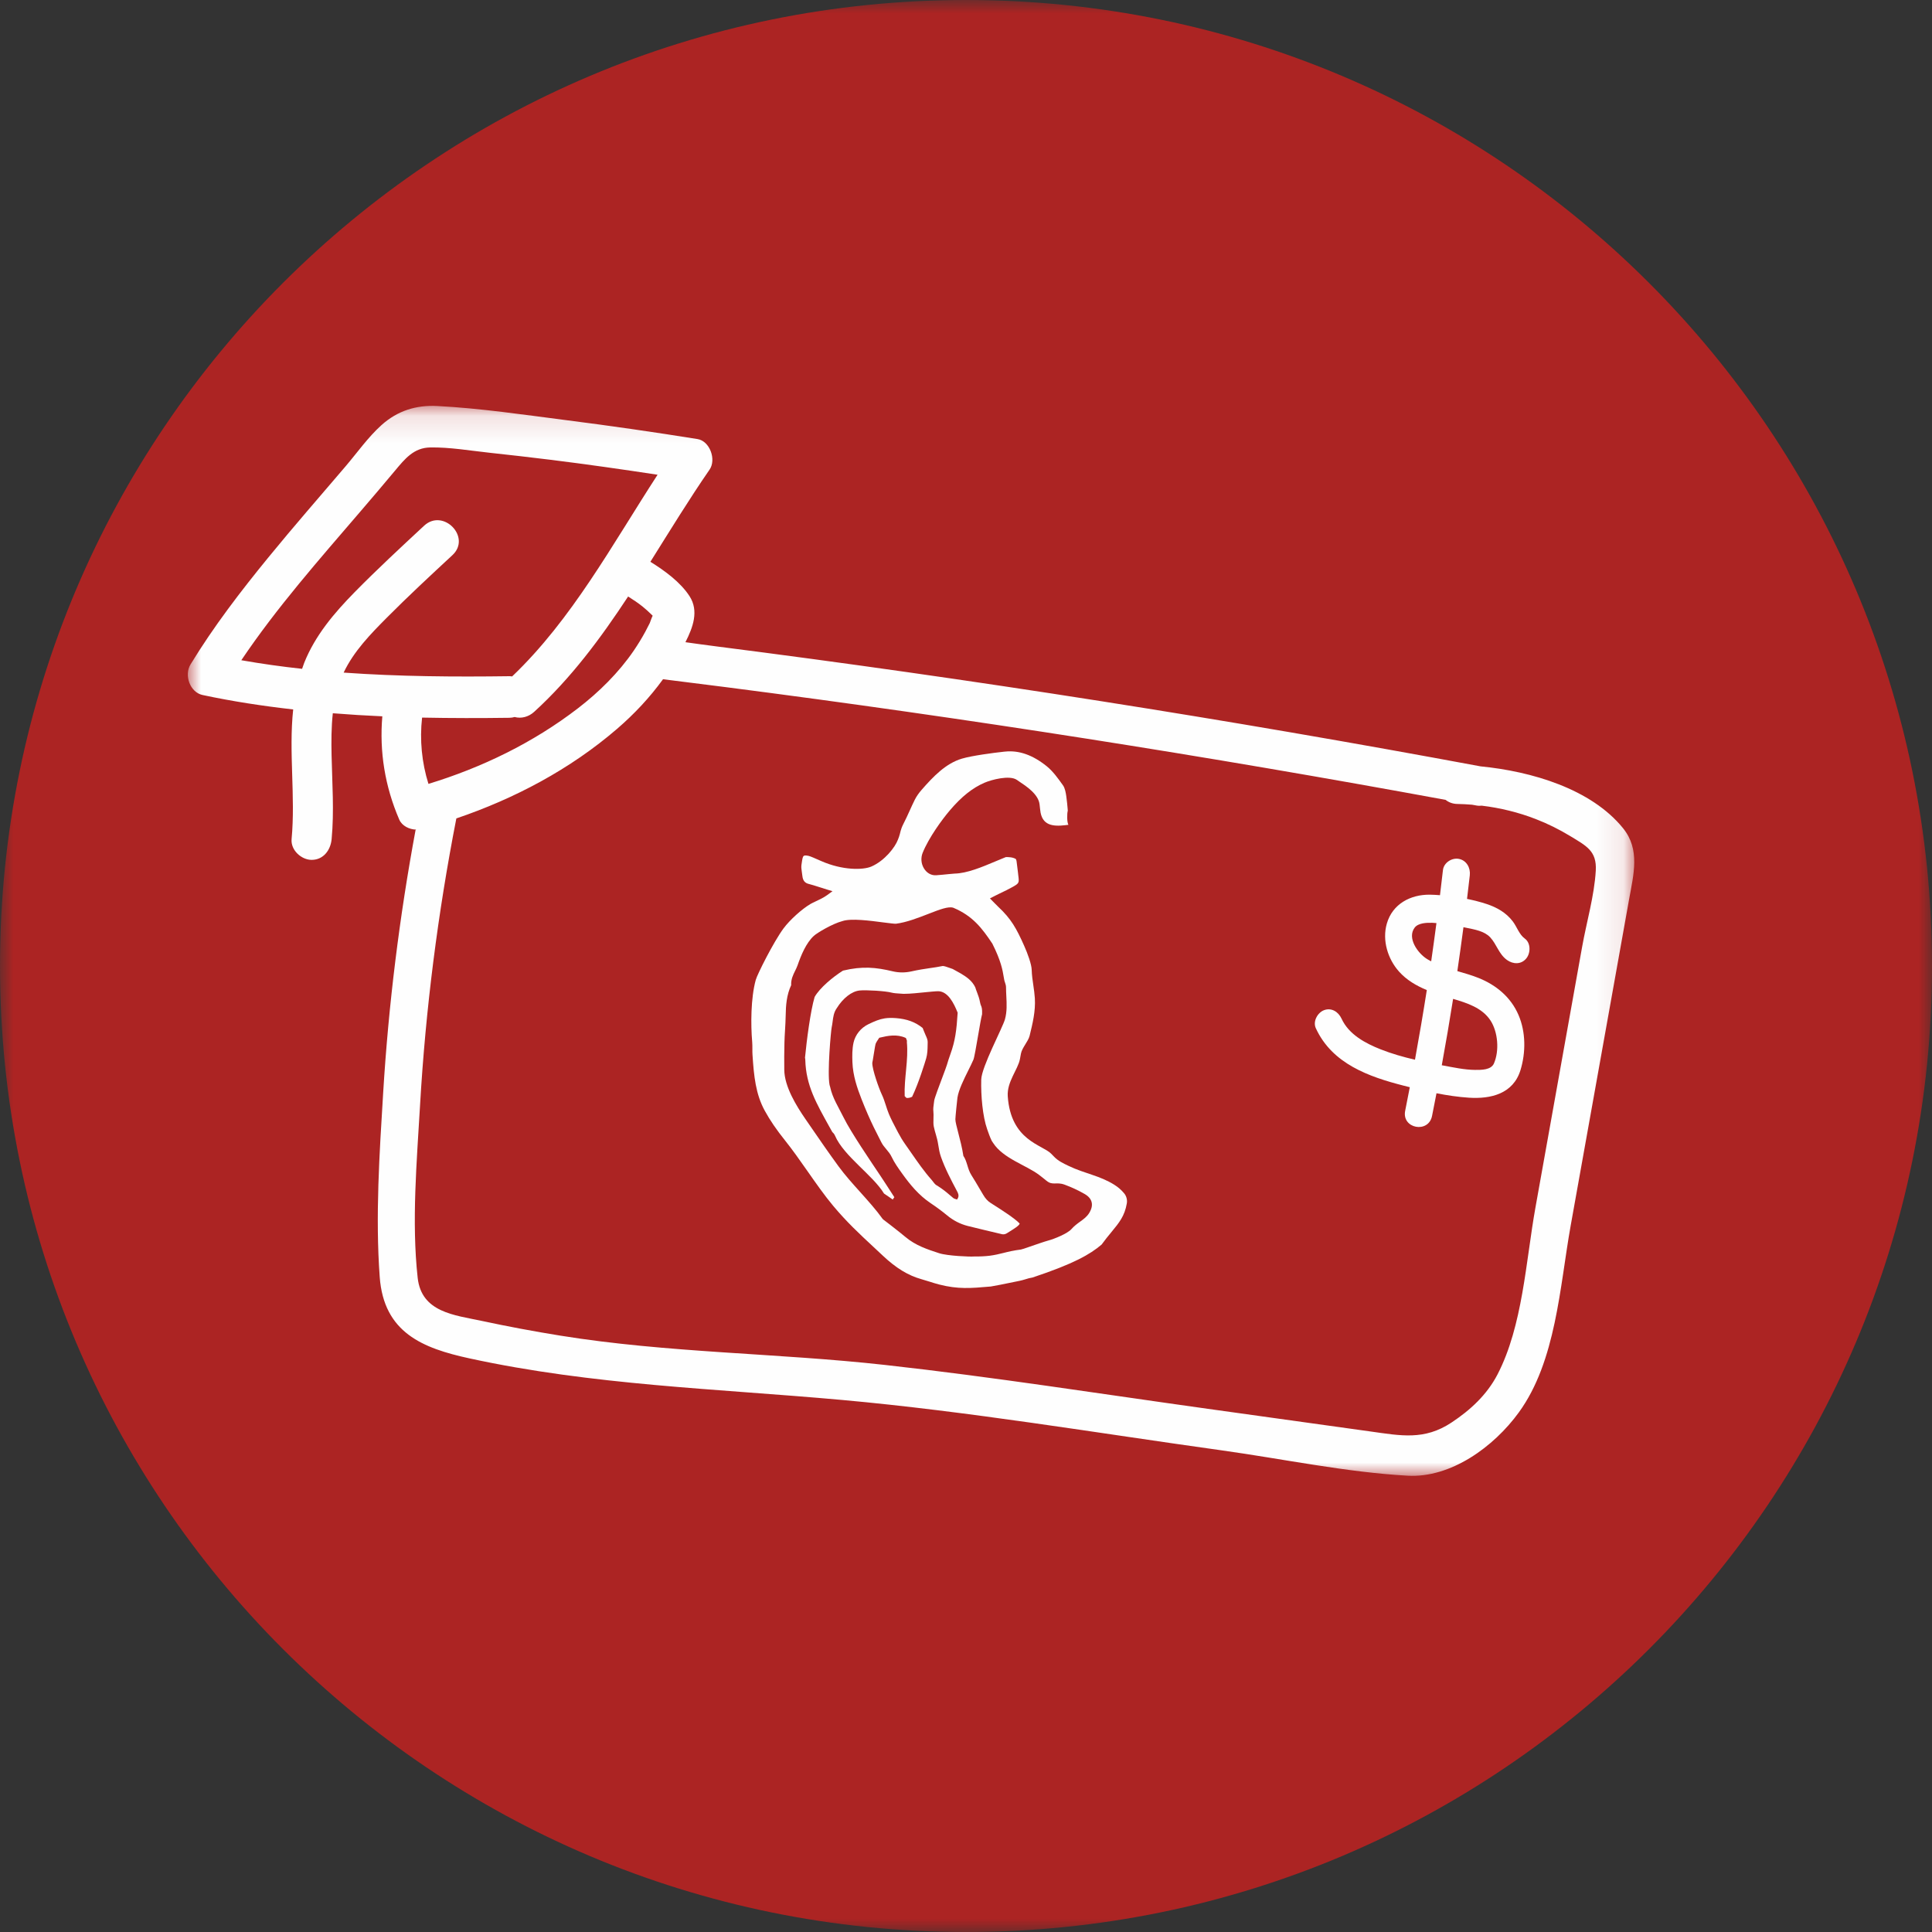
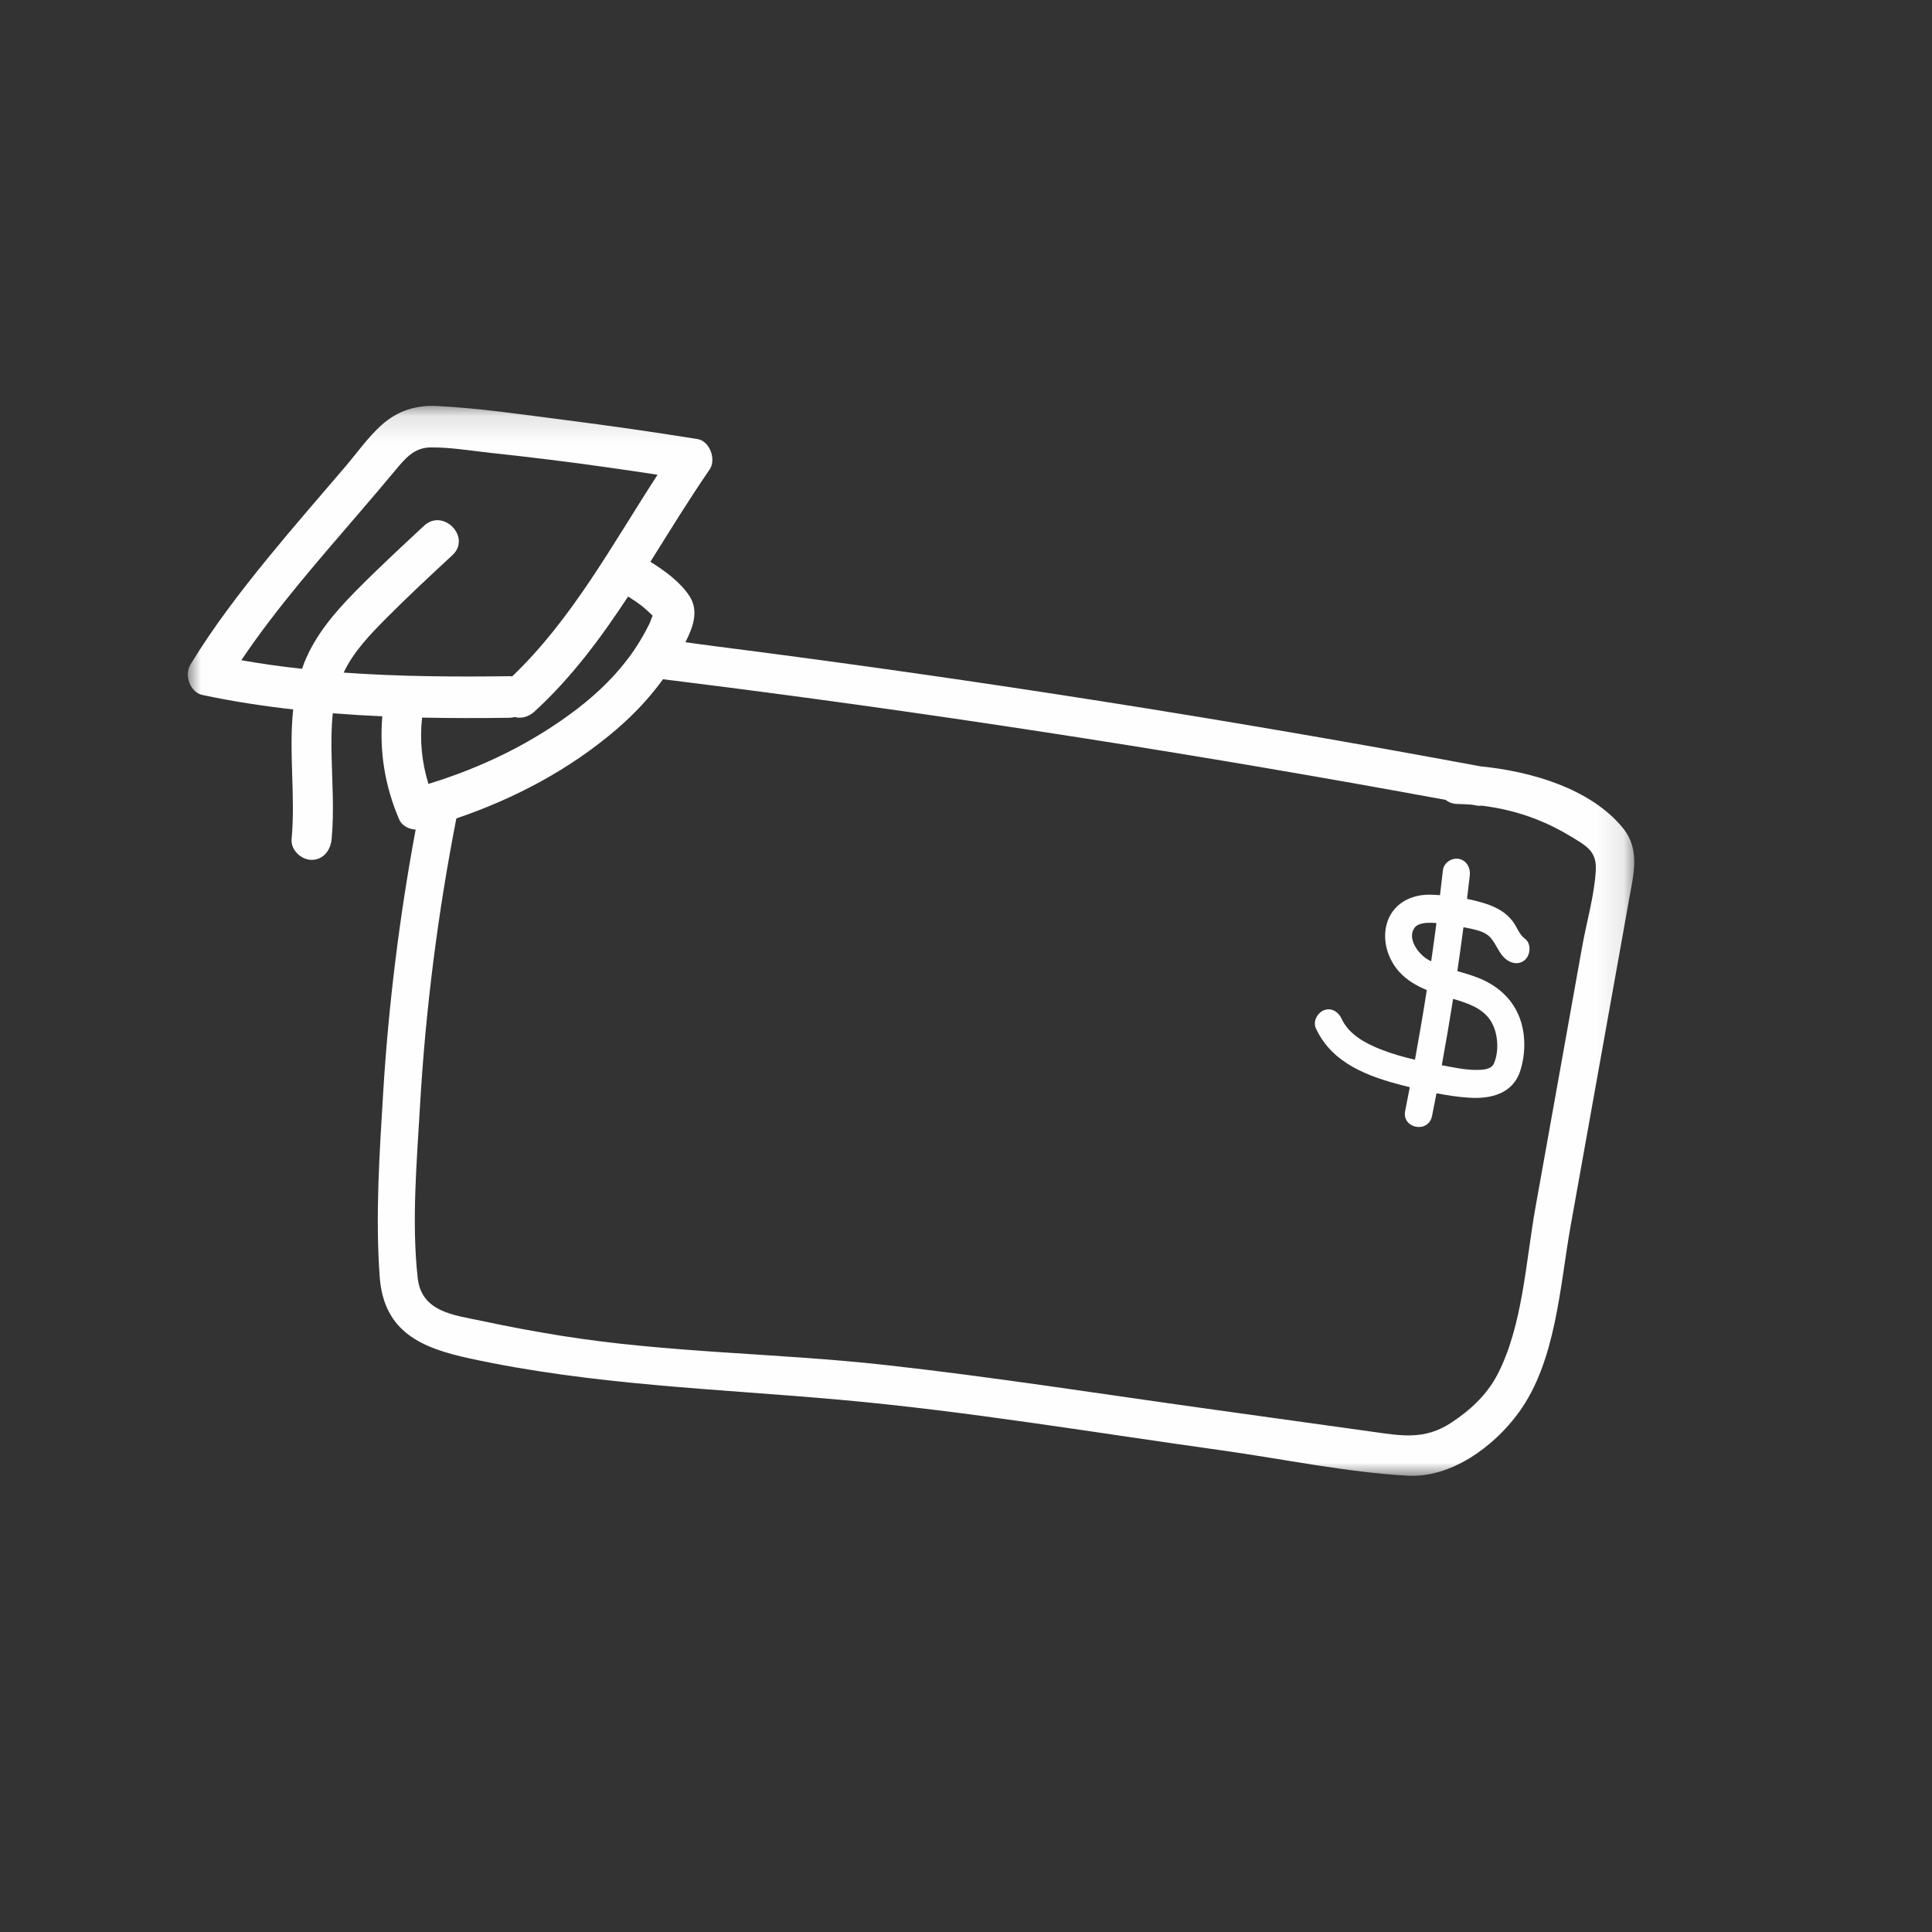
<svg xmlns="http://www.w3.org/2000/svg" xmlns:xlink="http://www.w3.org/1999/xlink" width="72px" height="72px" viewBox="0 0 72 72" version="1.1">
  <rect x="0" y="0" width="72" height="72" fill="#333333" stroke="none" />
  <title>buy-gift-cards copy</title>
  <desc>Created with Sketch.</desc>
  <defs>
    <polygon id="path-1" points="7.5e-05 0 72 0 72 72 7.5e-05 72" />
    <polygon id="path-3" points="0 0.126 53.904 0.126 53.904 40 0 40" />
  </defs>
  <g id="Page-1" stroke="none" stroke-width="1" fill="none" fill-rule="evenodd">
    <g id="MOCK---Desktop-Grad-Gift-Card-Giveback-Opt-2-Copy" transform="translate(-307, -209)">
      <g id="buy-gift-cards-copy" transform="translate(307, 209)">
        <g id="Group-3">
          <mask id="mask-2" fill="white">
            <use xlink:href="#path-1" />
          </mask>
          <g id="Clip-2" />
-           <path d="M72,36 C72,55.882 55.882,72 36,72 C16.118,72 7.5e-05,55.882 7.5e-05,36 C7.5e-05,16.118 16.118,0 36,0 C55.882,0 72,16.118 72,36" id="Fill-1" fill="#AC2423" mask="url(#mask-2)" />
          <g id="Group-10" mask="url(#mask-2)">
            <g transform="translate(6.5, 15)">
              <path d="M49.047,23.032 C49.326,23.461 49.381,24.156 49.175,24.631 C49.067,24.88 48.699,24.873 48.473,24.872 C48.079,24.869 47.678,24.781 47.291,24.71 C47.271,24.706 47.251,24.702 47.231,24.699 C47.381,23.876 47.523,23.051 47.653,22.225 C48.168,22.377 48.738,22.557 49.047,23.032 M46.836,20.826 C46.784,20.798 46.732,20.772 46.683,20.741 C46.334,20.524 45.927,19.953 46.222,19.568 C46.356,19.394 46.674,19.383 46.881,19.39 C46.931,19.392 46.982,19.397 47.032,19.401 C46.97,19.876 46.904,20.351 46.836,20.826 M50.326,19.979 C50.113,19.824 50.035,19.545 49.877,19.338 C49.627,19.008 49.28,18.815 48.9,18.689 C48.667,18.612 48.421,18.551 48.172,18.499 C48.207,18.207 48.242,17.914 48.275,17.622 C48.307,17.339 48.152,17.063 47.868,17.008 C47.611,16.958 47.305,17.145 47.274,17.429 C47.239,17.74 47.201,18.05 47.164,18.361 C47.035,18.352 46.906,18.343 46.78,18.342 C46.07,18.336 45.395,18.682 45.183,19.42 C45.003,20.042 45.219,20.739 45.636,21.206 C45.924,21.528 46.287,21.737 46.673,21.897 C46.537,22.765 46.389,23.63 46.232,24.493 C45.796,24.391 45.364,24.269 44.953,24.106 C44.389,23.883 43.768,23.556 43.496,22.963 C43.378,22.707 43.121,22.543 42.844,22.646 C42.605,22.735 42.418,23.061 42.537,23.319 C43.149,24.65 44.522,25.13 45.816,25.461 C45.89,25.48 45.965,25.498 46.039,25.517 C45.983,25.81 45.926,26.103 45.867,26.396 C45.732,27.059 46.734,27.252 46.868,26.589 C46.925,26.307 46.98,26.025 47.034,25.743 C47.436,25.821 47.84,25.882 48.243,25.908 C49.053,25.961 49.892,25.767 50.164,24.88 C50.365,24.225 50.364,23.461 50.091,22.827 C49.805,22.16 49.258,21.711 48.609,21.449 C48.352,21.345 48.081,21.269 47.811,21.19 C47.891,20.645 47.967,20.1 48.039,19.554 C48.077,19.562 48.117,19.57 48.155,19.578 C48.449,19.639 48.82,19.698 49.037,19.933 C49.28,20.196 49.355,20.554 49.66,20.775 C49.885,20.937 50.186,20.951 50.378,20.721 C50.544,20.523 50.553,20.142 50.326,19.979" id="Fill-1" fill="#FEFEFE" />
              <g id="Group-5" stroke-width="1" fill="none" transform="translate(0.5, 0)">
                <mask id="mask-4" fill="white">
                  <use xlink:href="#path-3" />
                </mask>
                <g id="Clip-4" />
                <path d="M51.962,20.283 C51.756,21.431 51.551,22.58 51.345,23.728 C50.97,25.822 50.595,27.916 50.22,30.01 C49.863,32.005 49.747,34.408 48.809,36.219 C48.413,36.983 47.788,37.555 47.09,38.016 C46.079,38.684 45.208,38.505 44.068,38.346 C42.051,38.065 40.033,37.784 38.015,37.503 C34.006,36.945 29.998,36.313 25.976,35.867 C21.945,35.42 17.895,35.423 13.881,34.775 C12.899,34.617 11.921,34.434 10.948,34.225 C9.944,34.01 8.709,33.911 8.566,32.624 C8.335,30.533 8.533,28.283 8.654,26.189 C8.861,22.599 9.319,19.025 10.007,15.5 C12.172,14.766 14.251,13.667 15.999,12.16 C16.63,11.617 17.213,10.997 17.709,10.313 C18.492,10.411 19.275,10.509 20.058,10.609 C29.031,11.764 37.972,13.17 46.874,14.809 C46.989,14.9 47.134,14.958 47.308,14.961 C47.492,14.964 47.675,14.975 47.858,14.989 C47.911,14.999 47.965,15.008 48.018,15.018 C48.091,15.032 48.158,15.032 48.222,15.025 C48.909,15.108 49.585,15.272 50.238,15.526 C50.68,15.697 51.112,15.912 51.519,16.159 C52.113,16.522 52.513,16.708 52.47,17.446 C52.416,18.383 52.127,19.359 51.962,20.283 M11.985,11.75 C12.055,11.749 12.119,11.738 12.179,11.721 C12.428,11.789 12.701,11.716 12.907,11.528 C14.276,10.28 15.383,8.789 16.408,7.23 C16.596,7.348 16.782,7.471 16.955,7.611 C17.059,7.695 17.158,7.786 17.255,7.879 C17.278,7.901 17.3,7.924 17.323,7.946 C17.279,8.03 17.232,8.185 17.215,8.22 C17.163,8.327 17.108,8.433 17.051,8.538 C16.919,8.782 16.774,9.018 16.619,9.246 C16.056,10.071 15.32,10.794 14.541,11.394 C12.872,12.679 10.958,13.606 8.967,14.213 C8.719,13.422 8.636,12.568 8.73,11.743 C9.817,11.765 10.904,11.765 11.985,11.75 M1.993,9.605 C3.316,7.638 4.891,5.858 6.424,4.07 C6.856,3.566 7.287,3.061 7.712,2.551 C8.09,2.098 8.42,1.685 9.034,1.675 C9.764,1.663 10.512,1.794 11.238,1.872 C11.999,1.954 12.759,2.041 13.518,2.135 C14.85,2.3 16.179,2.49 17.506,2.692 C15.819,5.289 14.317,8.08 12.085,10.209 C12.052,10.205 12.021,10.199 11.985,10.2 C9.936,10.228 7.865,10.213 5.807,10.066 C6.184,9.269 6.813,8.626 7.42,8.015 C8.213,7.217 9.037,6.453 9.86,5.689 C10.578,5.023 9.52,3.929 8.805,4.592 C7.931,5.404 7.055,6.216 6.217,7.068 C5.46,7.84 4.748,8.673 4.337,9.702 C4.308,9.776 4.283,9.851 4.258,9.925 C3.499,9.843 2.743,9.737 1.993,9.605 M53.484,15.862 C52.293,14.396 50.075,13.746 48.177,13.56 C38.732,11.801 29.243,10.307 19.719,9.092 C19.329,9.043 18.937,8.988 18.544,8.933 C18.821,8.388 19.055,7.77 18.697,7.218 C18.358,6.695 17.777,6.271 17.238,5.936 C17.965,4.779 18.677,3.612 19.443,2.502 C19.704,2.124 19.45,1.436 18.997,1.363 C17.371,1.102 15.74,0.867 14.106,0.659 C12.513,0.455 10.901,0.214 9.297,0.131 C8.509,0.09 7.815,0.305 7.216,0.843 C6.719,1.29 6.315,1.866 5.88,2.377 C4.92,3.503 3.946,4.617 3.009,5.764 C1.968,7.037 0.961,8.349 0.1,9.762 C-0.145,10.165 0.082,10.801 0.546,10.9 C1.662,11.139 2.791,11.31 3.926,11.439 C3.755,13.028 4.016,14.676 3.867,16.27 C3.829,16.688 4.238,17.045 4.613,17.045 C5.049,17.045 5.32,16.688 5.359,16.27 C5.456,15.233 5.38,14.195 5.357,13.157 C5.346,12.638 5.346,12.105 5.403,11.581 C6.017,11.63 6.632,11.668 7.248,11.695 C7.136,13.018 7.346,14.306 7.878,15.541 C7.982,15.783 8.256,15.91 8.51,15.918 L8.487,15.932 C7.887,19.164 7.48,22.435 7.28,25.72 C7.142,27.984 6.985,30.326 7.151,32.591 C7.304,34.662 8.746,35.243 10.496,35.623 C15.099,36.625 19.705,36.75 24.368,37.171 C29.106,37.599 33.825,38.396 38.538,39.052 C40.824,39.371 43.155,39.865 45.458,39.995 C47.061,40.086 48.667,38.927 49.604,37.634 C50.991,35.723 51.127,32.958 51.533,30.684 C52.017,27.982 52.501,25.28 52.985,22.578 C53.227,21.227 53.469,19.876 53.71,18.525 C53.878,17.586 54.133,16.66 53.484,15.862" id="Fill-3" fill="#FEFEFE" mask="url(#mask-4)" />
              </g>
-               <path d="M30.415,29.828 C30.309,29.76 30.222,29.665 30.142,29.529 C30.1,29.459 30.06,29.39 30.019,29.321 C29.916,29.145 29.809,28.964 29.699,28.79 C29.627,28.677 29.588,28.551 29.552,28.431 C29.513,28.306 29.478,28.188 29.408,28.085 L29.401,28.075 L29.4,28.064 C29.359,27.787 29.278,27.473 29.212,27.22 C29.151,26.985 29.103,26.799 29.104,26.711 C29.105,26.629 29.169,25.987 29.181,25.908 C29.226,25.614 29.417,25.23 29.586,24.89 C29.658,24.745 29.727,24.607 29.777,24.49 C29.811,24.408 29.885,23.974 29.951,23.59 C30.01,23.246 30.066,22.92 30.1,22.795 C30.107,22.595 30.085,22.539 30.061,22.48 C30.048,22.448 30.034,22.413 30.025,22.36 C29.997,22.208 29.954,22.094 29.912,21.983 C29.887,21.919 29.864,21.859 29.845,21.794 C29.725,21.544 29.518,21.405 29.299,21.275 L29.006,21.112 C28.975,21.104 28.934,21.088 28.887,21.07 C28.808,21.041 28.675,20.995 28.631,21 C28.46,21.035 28.314,21.056 28.16,21.078 C27.959,21.108 27.751,21.137 27.465,21.201 C27.234,21.253 26.993,21.252 26.768,21.198 C26.147,21.05 25.644,20.998 24.916,21.172 C24.541,21.407 24.054,21.811 23.859,22.153 C23.704,22.676 23.563,23.764 23.5,24.417 C23.506,24.442 23.51,24.469 23.511,24.499 C23.534,25.462 23.943,26.148 24.395,26.968 C24.436,27.042 24.478,27.116 24.52,27.191 C24.559,27.223 24.593,27.266 24.618,27.323 C24.948,28.087 26.026,28.791 26.445,29.48 C26.458,29.483 26.759,29.698 26.771,29.704 C26.787,29.672 26.807,29.643 26.83,29.617 C26.737,29.475 26.646,29.333 26.554,29.19 C26.493,29.1 26.438,29.016 26.395,28.947 C26.369,28.907 26.343,28.867 26.316,28.827 C25.966,28.304 25.217,27.208 24.939,26.646 C24.734,26.233 24.526,25.92 24.438,25.511 C24.427,25.48 24.419,25.454 24.415,25.431 C24.326,24.968 24.466,23.413 24.495,23.284 C24.51,23.215 24.52,23.143 24.529,23.073 C24.551,22.903 24.573,22.728 24.683,22.573 C24.916,22.198 25.242,21.942 25.535,21.913 C25.769,21.888 26.499,21.93 26.73,21.993 C26.805,22.013 26.932,22.022 27.035,22.028 C27.073,22.031 27.108,22.033 27.138,22.035 L27.156,22.037 C27.167,22.038 27.167,22.038 27.193,22.037 C27.221,22.036 27.274,22.034 27.385,22.031 C27.471,22.028 27.679,22.008 27.88,21.988 C28.124,21.964 28.377,21.939 28.466,21.94 C28.831,21.947 29.051,22.395 29.185,22.731 L29.189,22.741 L29.188,22.752 C29.148,23.394 29.098,23.786 28.922,24.276 C28.866,24.432 28.823,24.563 28.788,24.686 C28.773,24.74 28.708,24.912 28.627,25.129 C28.507,25.447 28.326,25.928 28.316,26.012 C28.312,26.046 28.307,26.081 28.302,26.116 C28.287,26.221 28.272,26.33 28.285,26.429 C28.293,26.495 28.291,26.582 28.288,26.673 C28.285,26.786 28.282,26.903 28.299,26.981 C28.325,27.104 28.351,27.191 28.376,27.276 C28.409,27.391 28.441,27.5 28.468,27.678 C28.489,27.817 28.515,27.965 28.565,28.108 C28.72,28.549 28.941,28.968 29.156,29.374 L29.166,29.394 C29.204,29.464 29.255,29.561 29.188,29.668 L29.165,29.704 L29.125,29.689 C29.118,29.686 29.109,29.684 29.101,29.682 C29.077,29.675 29.05,29.667 29.027,29.648 C28.978,29.608 28.935,29.571 28.893,29.535 C28.767,29.427 28.659,29.333 28.432,29.188 C28.364,29.16 28.317,29.097 28.272,29.037 C28.255,29.014 28.238,28.992 28.22,28.972 C27.939,28.656 27.696,28.305 27.461,27.966 C27.387,27.859 27.313,27.752 27.238,27.647 C27.14,27.509 27.05,27.36 26.969,27.205 L26.911,27.095 C26.811,26.905 26.708,26.71 26.624,26.509 C26.581,26.403 26.545,26.293 26.511,26.187 C26.468,26.054 26.424,25.917 26.364,25.792 C26.256,25.566 26.004,24.858 26.008,24.615 L26.009,24.601 C26.018,24.573 26.038,24.443 26.058,24.317 C26.102,24.037 26.123,23.915 26.14,23.88 C26.165,23.827 26.198,23.779 26.226,23.737 C26.237,23.721 26.247,23.706 26.255,23.693 L26.266,23.675 L26.287,23.67 C26.593,23.596 26.919,23.534 27.24,23.674 L27.261,23.683 L27.268,23.704 C27.271,23.712 27.275,23.72 27.278,23.728 C27.289,23.753 27.303,23.783 27.298,23.816 C27.298,23.822 27.297,23.828 27.296,23.835 C27.361,24.503 27.189,25.177 27.215,25.852 C27.229,25.861 27.242,25.872 27.252,25.89 C27.278,25.938 27.377,25.914 27.418,25.903 C27.442,25.896 27.467,25.887 27.491,25.875 C27.741,25.353 27.969,24.6 28.016,24.443 C28.064,24.279 28.068,24.105 28.07,23.937 L28.072,23.837 C28.075,23.755 28.036,23.668 27.994,23.576 C27.975,23.534 27.957,23.493 27.942,23.452 C27.926,23.41 27.909,23.37 27.895,23.336 L27.885,23.31 C27.608,23.087 27.3,22.974 26.887,22.942 C26.725,22.93 26.594,22.933 26.474,22.951 C26.273,22.982 26.103,23.054 25.865,23.168 C25.581,23.304 25.373,23.563 25.308,23.859 C25.257,24.092 25.258,24.346 25.267,24.585 C25.286,25.083 25.442,25.543 25.608,25.965 C25.768,26.371 25.913,26.703 26.064,27.013 C26.109,27.104 26.155,27.195 26.201,27.285 C26.249,27.379 26.297,27.472 26.343,27.566 C26.391,27.664 26.462,27.748 26.531,27.83 C26.603,27.916 26.678,28.005 26.728,28.113 C26.833,28.335 26.978,28.537 27.118,28.732 L27.134,28.754 C27.398,29.121 27.729,29.537 28.184,29.84 C28.395,29.981 28.605,30.136 28.806,30.302 C29.03,30.486 29.283,30.615 29.557,30.686 C29.883,30.769 30.47,30.907 30.821,30.99 L30.835,30.994 C30.897,31.008 30.962,30.998 31.018,30.963 L31.11,30.906 C31.296,30.79 31.488,30.671 31.5,30.598 C31.327,30.408 30.783,30.063 30.519,29.895 L30.415,29.828 Z" id="Fill-6" fill="#FEFEFE" />
-               <path d="M34.091,30.205 C34.006,30.344 33.886,30.431 33.76,30.522 C33.65,30.601 33.537,30.683 33.422,30.812 C33.28,30.971 32.787,31.174 32.566,31.231 C32.438,31.265 32.109,31.379 31.869,31.462 C31.683,31.527 31.603,31.555 31.561,31.562 L31.561,31.564 C31.267,31.601 31.076,31.648 30.89,31.695 C30.727,31.735 30.575,31.773 30.378,31.798 C30.22,31.817 30.032,31.828 29.785,31.826 C29.673,31.839 28.811,31.806 28.497,31.703 C28.058,31.56 27.617,31.415 27.239,31.095 C26.991,30.885 26.419,30.449 26.413,30.445 L26.391,30.422 C26.155,30.091 25.851,29.753 25.558,29.426 C25.276,29.112 24.984,28.787 24.749,28.465 C24.358,27.928 24.066,27.503 23.756,27.052 L23.517,26.705 C23.18,26.216 22.733,25.495 22.728,24.868 C22.725,24.547 22.724,24.202 22.734,23.853 C22.737,23.699 22.747,23.545 22.756,23.391 C22.766,23.211 22.777,23.031 22.78,22.851 C22.785,22.474 22.814,22.076 22.985,21.714 C22.973,21.499 23.058,21.328 23.133,21.177 C23.165,21.111 23.198,21.046 23.222,20.977 C23.351,20.607 23.536,20.147 23.829,19.877 C23.948,19.767 24.522,19.423 24.893,19.327 C25.213,19.216 25.925,19.311 26.445,19.379 C26.651,19.405 26.828,19.428 26.888,19.425 C27.282,19.376 27.717,19.206 28.101,19.057 C28.515,18.896 28.842,18.768 29.029,18.83 C29.751,19.133 30.101,19.595 30.482,20.167 C30.807,20.813 30.865,21.163 30.903,21.394 C30.918,21.485 30.93,21.557 30.954,21.617 C30.973,21.666 30.993,21.742 30.992,21.801 C30.992,21.909 30.997,22.018 31.003,22.128 C31.017,22.408 31.032,22.697 30.952,22.986 C30.86,23.313 30.08,24.759 30.068,25.233 C30.052,25.834 30.12,26.602 30.289,27.083 C30.344,27.242 30.395,27.384 30.46,27.517 L30.513,27.597 C30.887,28.173 31.741,28.423 32.217,28.78 C32.324,28.86 32.415,28.934 32.499,29.003 C32.734,29.194 32.859,29.033 33.176,29.149 C33.433,29.244 33.682,29.359 33.917,29.494 C34.067,29.58 34.154,29.682 34.183,29.806 C34.211,29.927 34.181,30.058 34.091,30.205 M35.028,29.153 C34.475,28.806 33.929,28.741 33.322,28.449 C33.127,28.356 32.927,28.261 32.78,28.104 C32.747,28.07 32.713,28.034 32.675,27.996 C32.34,27.655 31.17,27.513 31.056,25.853 C31.02,25.318 31.435,24.861 31.51,24.469 L31.548,24.264 C31.587,24.05 31.819,23.809 31.87,23.604 C31.985,23.133 32.094,22.688 32.066,22.205 C32.056,22.044 32.033,21.881 32.01,21.725 C31.982,21.537 31.954,21.342 31.948,21.14 C31.943,20.942 31.802,20.545 31.665,20.24 C31.378,19.599 31.188,19.247 30.695,18.787 C30.657,18.752 30.62,18.715 30.579,18.671 L30.392,18.481 L30.587,18.381 C30.654,18.346 30.684,18.33 30.754,18.298 C30.934,18.214 31.092,18.135 31.236,18.055 C31.484,17.917 31.482,17.896 31.451,17.642 L31.43,17.461 C31.416,17.341 31.401,17.221 31.385,17.101 C31.384,17.085 31.38,17.07 31.375,17.054 C31.37,17.04 31.364,17.025 31.356,17.012 C31.235,16.94 31.079,16.94 30.984,16.942 C30.96,16.951 30.935,16.961 30.909,16.972 C30.807,17.012 30.697,17.059 30.583,17.107 C30.093,17.314 29.536,17.547 29.077,17.556 C29.04,17.557 28.958,17.565 28.851,17.576 C28.718,17.59 28.55,17.607 28.386,17.618 C28.204,17.63 28.034,17.533 27.93,17.358 C27.826,17.184 27.81,16.969 27.885,16.782 C28.116,16.212 28.609,15.539 28.899,15.199 C29.334,14.687 29.746,14.36 30.194,14.168 C30.443,14.06 31.121,13.877 31.394,14.063 L31.474,14.118 C31.761,14.309 32.195,14.598 32.241,14.973 C32.248,15.029 32.254,15.085 32.26,15.141 C32.262,15.155 32.264,15.169 32.265,15.182 C32.322,15.765 32.729,15.807 33.206,15.752 C33.242,15.748 33.279,15.743 33.317,15.738 C33.261,15.648 33.261,15.325 33.293,15.212 C33.291,15.185 33.289,15.159 33.287,15.132 C33.277,15.001 33.264,14.873 33.237,14.672 C33.22,14.549 33.19,14.373 33.116,14.269 C32.942,14.024 32.744,13.747 32.514,13.56 C31.987,13.135 31.476,12.955 30.952,13.01 L30.902,13.015 C30.516,13.056 29.72,13.162 29.348,13.272 C28.742,13.452 28.274,13.945 27.847,14.434 C27.738,14.558 27.655,14.679 27.592,14.803 C27.524,14.94 27.46,15.08 27.397,15.22 C27.325,15.379 27.253,15.537 27.174,15.69 C27.047,15.936 27.06,16.03 27.003,16.187 C26.99,16.218 26.977,16.253 26.963,16.292 C26.86,16.572 26.472,17.076 25.974,17.293 C25.662,17.428 24.898,17.438 24.106,17.09 C23.893,16.995 23.691,16.906 23.626,16.894 C23.568,16.883 23.527,16.878 23.497,16.882 C23.429,16.89 23.415,16.94 23.393,17.063 C23.342,17.364 23.364,17.324 23.402,17.644 C23.423,17.824 23.498,17.912 23.659,17.947 C23.788,17.976 24.376,18.173 24.525,18.212 L24.33,18.355 C24.196,18.452 24.039,18.526 23.899,18.591 C23.826,18.626 23.759,18.657 23.709,18.686 C23.385,18.875 22.933,19.284 22.702,19.596 C22.323,20.109 21.72,21.316 21.665,21.517 C21.478,22.193 21.476,23.185 21.532,23.83 C21.539,23.917 21.539,24.004 21.539,24.092 C21.539,24.162 21.538,24.232 21.543,24.302 C21.595,25.108 21.662,25.773 22,26.392 C22.193,26.746 22.435,27.1 22.762,27.509 C23.031,27.844 23.315,28.249 23.589,28.64 C23.907,29.094 24.236,29.564 24.55,29.938 C25.058,30.544 25.52,30.974 26.055,31.472 C26.169,31.578 26.285,31.687 26.407,31.801 C26.893,32.259 27.348,32.535 27.839,32.672 C27.939,32.7 28.038,32.731 28.137,32.762 C28.259,32.801 28.379,32.839 28.501,32.87 C29.207,33.051 29.682,33.009 30.402,32.946 L30.426,32.944 C30.517,32.932 30.991,32.838 31.27,32.779 C31.378,32.757 31.465,32.739 31.505,32.731 C31.573,32.717 31.641,32.697 31.708,32.677 C31.795,32.649 31.885,32.623 31.979,32.609 C33.517,32.097 34.122,31.748 34.553,31.382 C34.677,31.21 34.804,31.056 34.917,30.919 C35.214,30.558 35.411,30.319 35.493,29.849 C35.516,29.719 35.48,29.577 35.398,29.477 C35.293,29.35 35.169,29.241 35.028,29.153" id="Fill-8" fill="#FEFEFE" />
            </g>
          </g>
        </g>
      </g>
    </g>
  </g>
</svg>